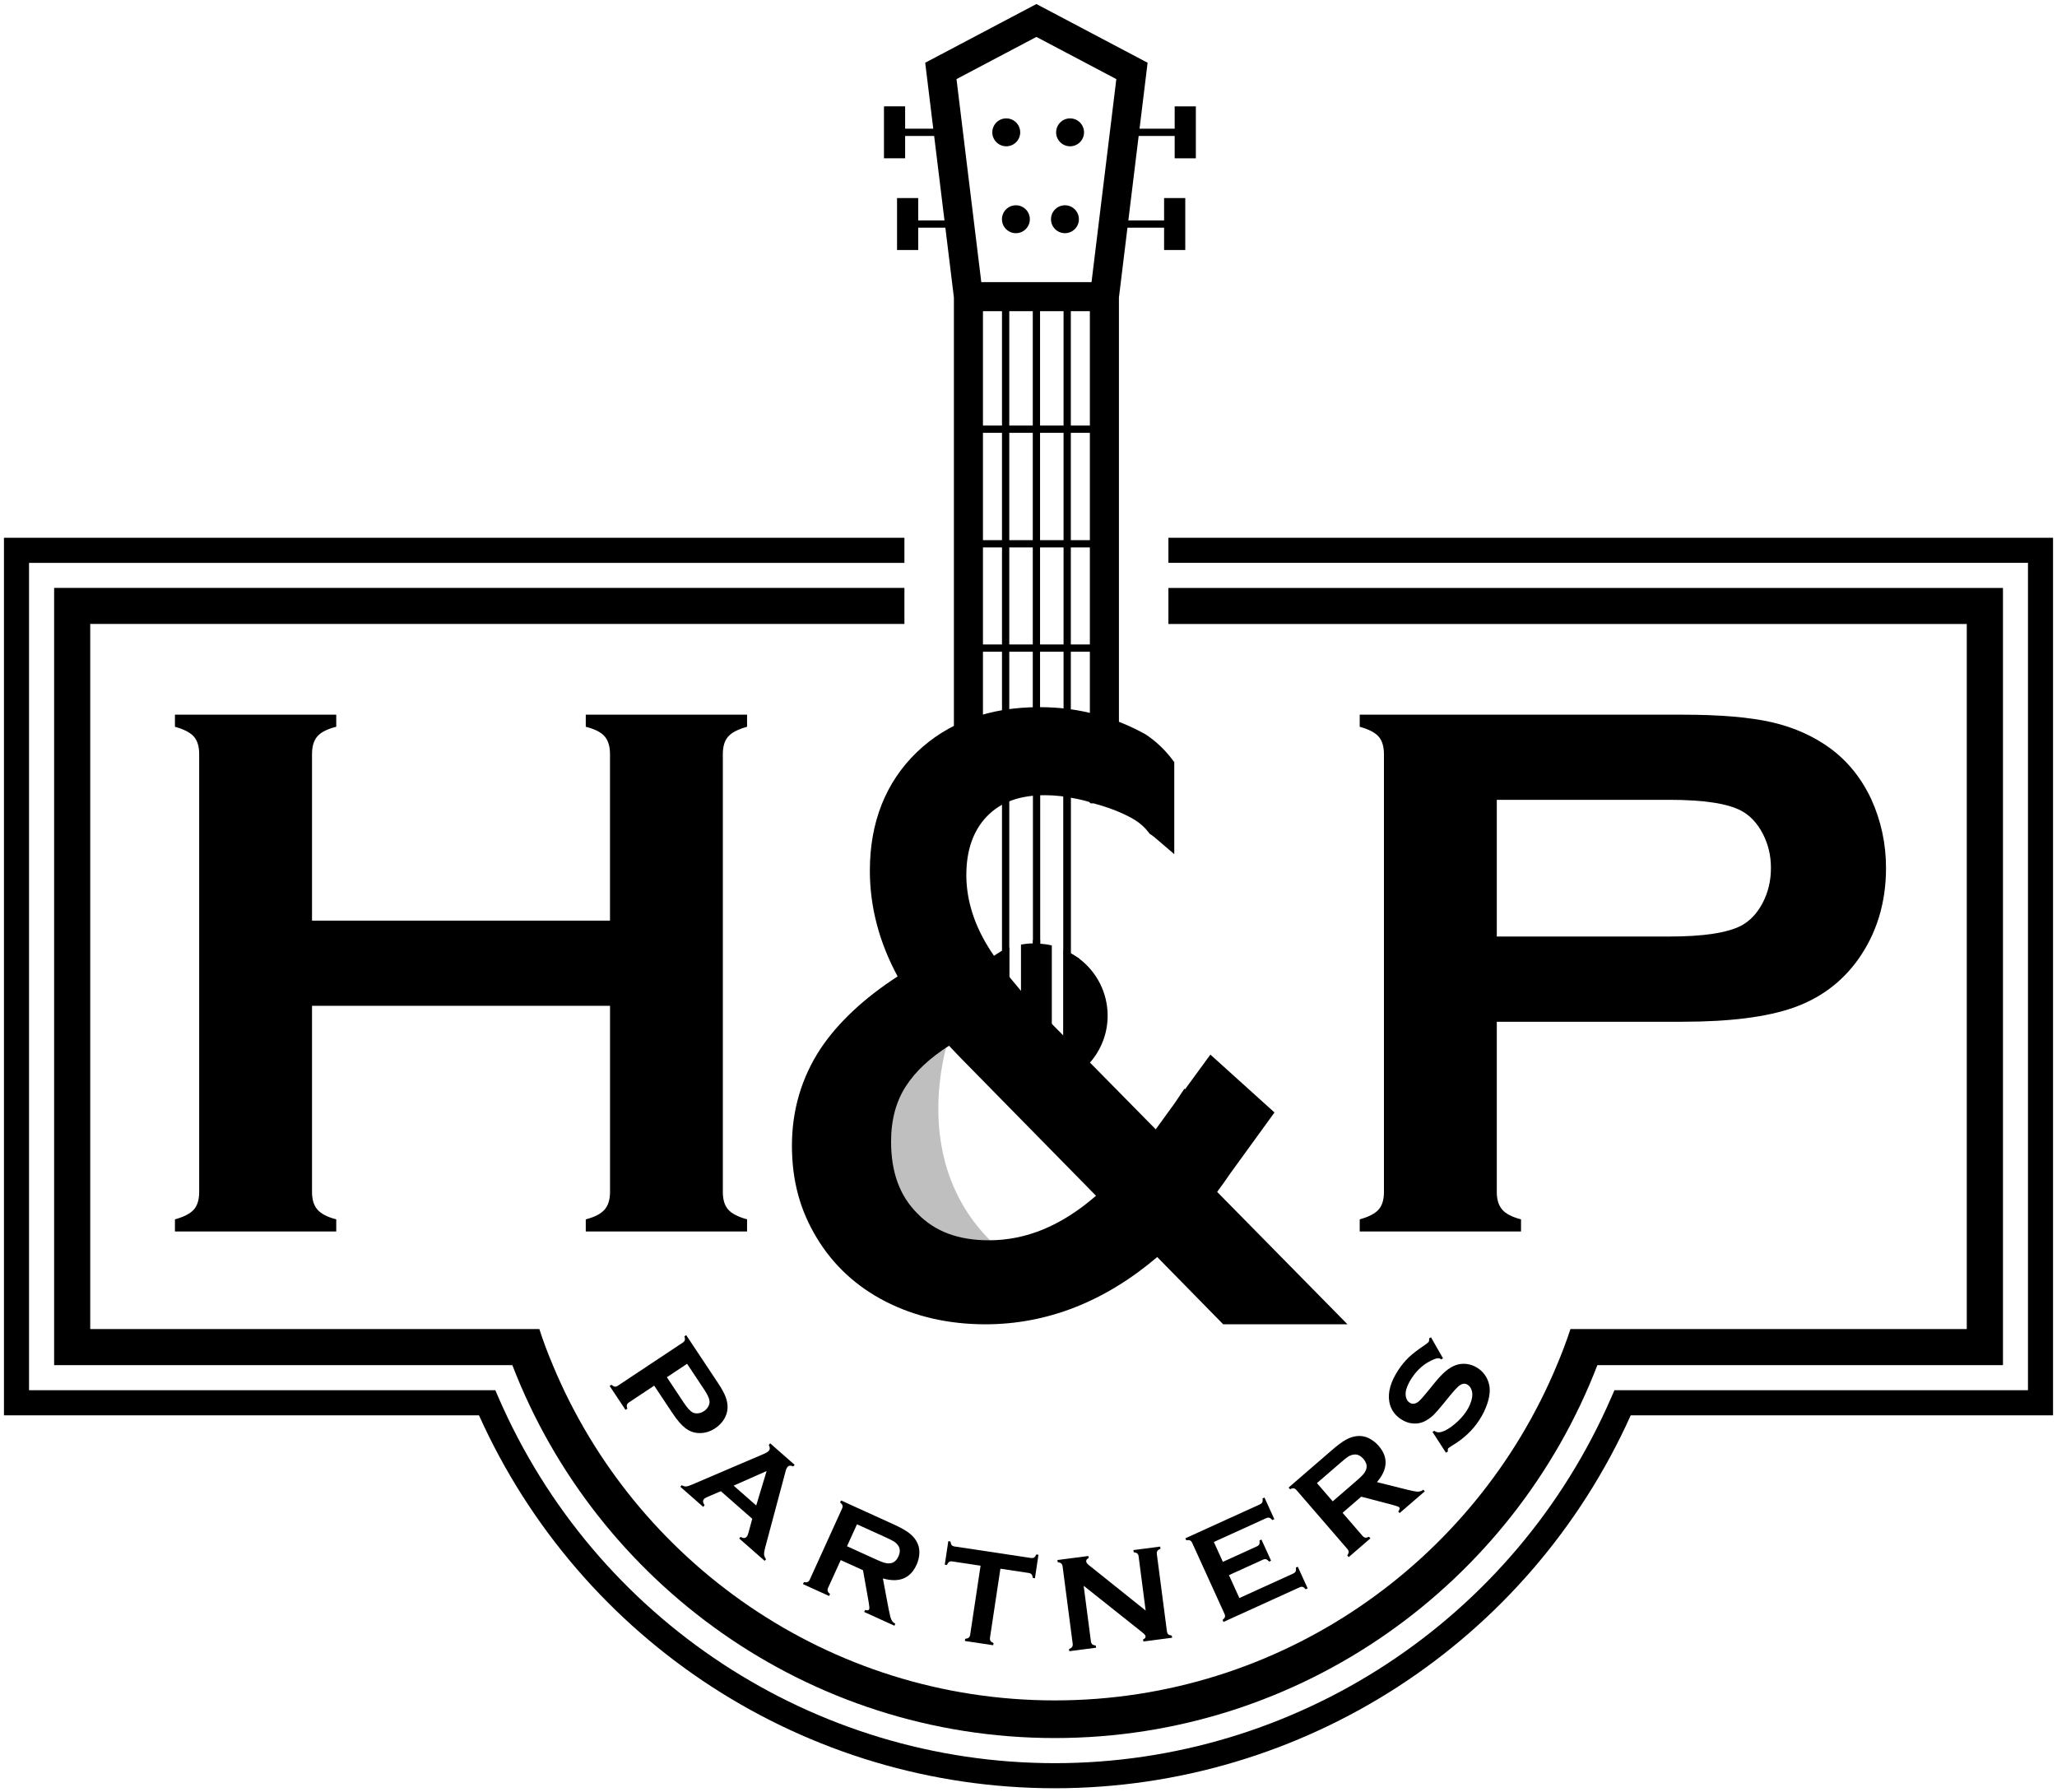
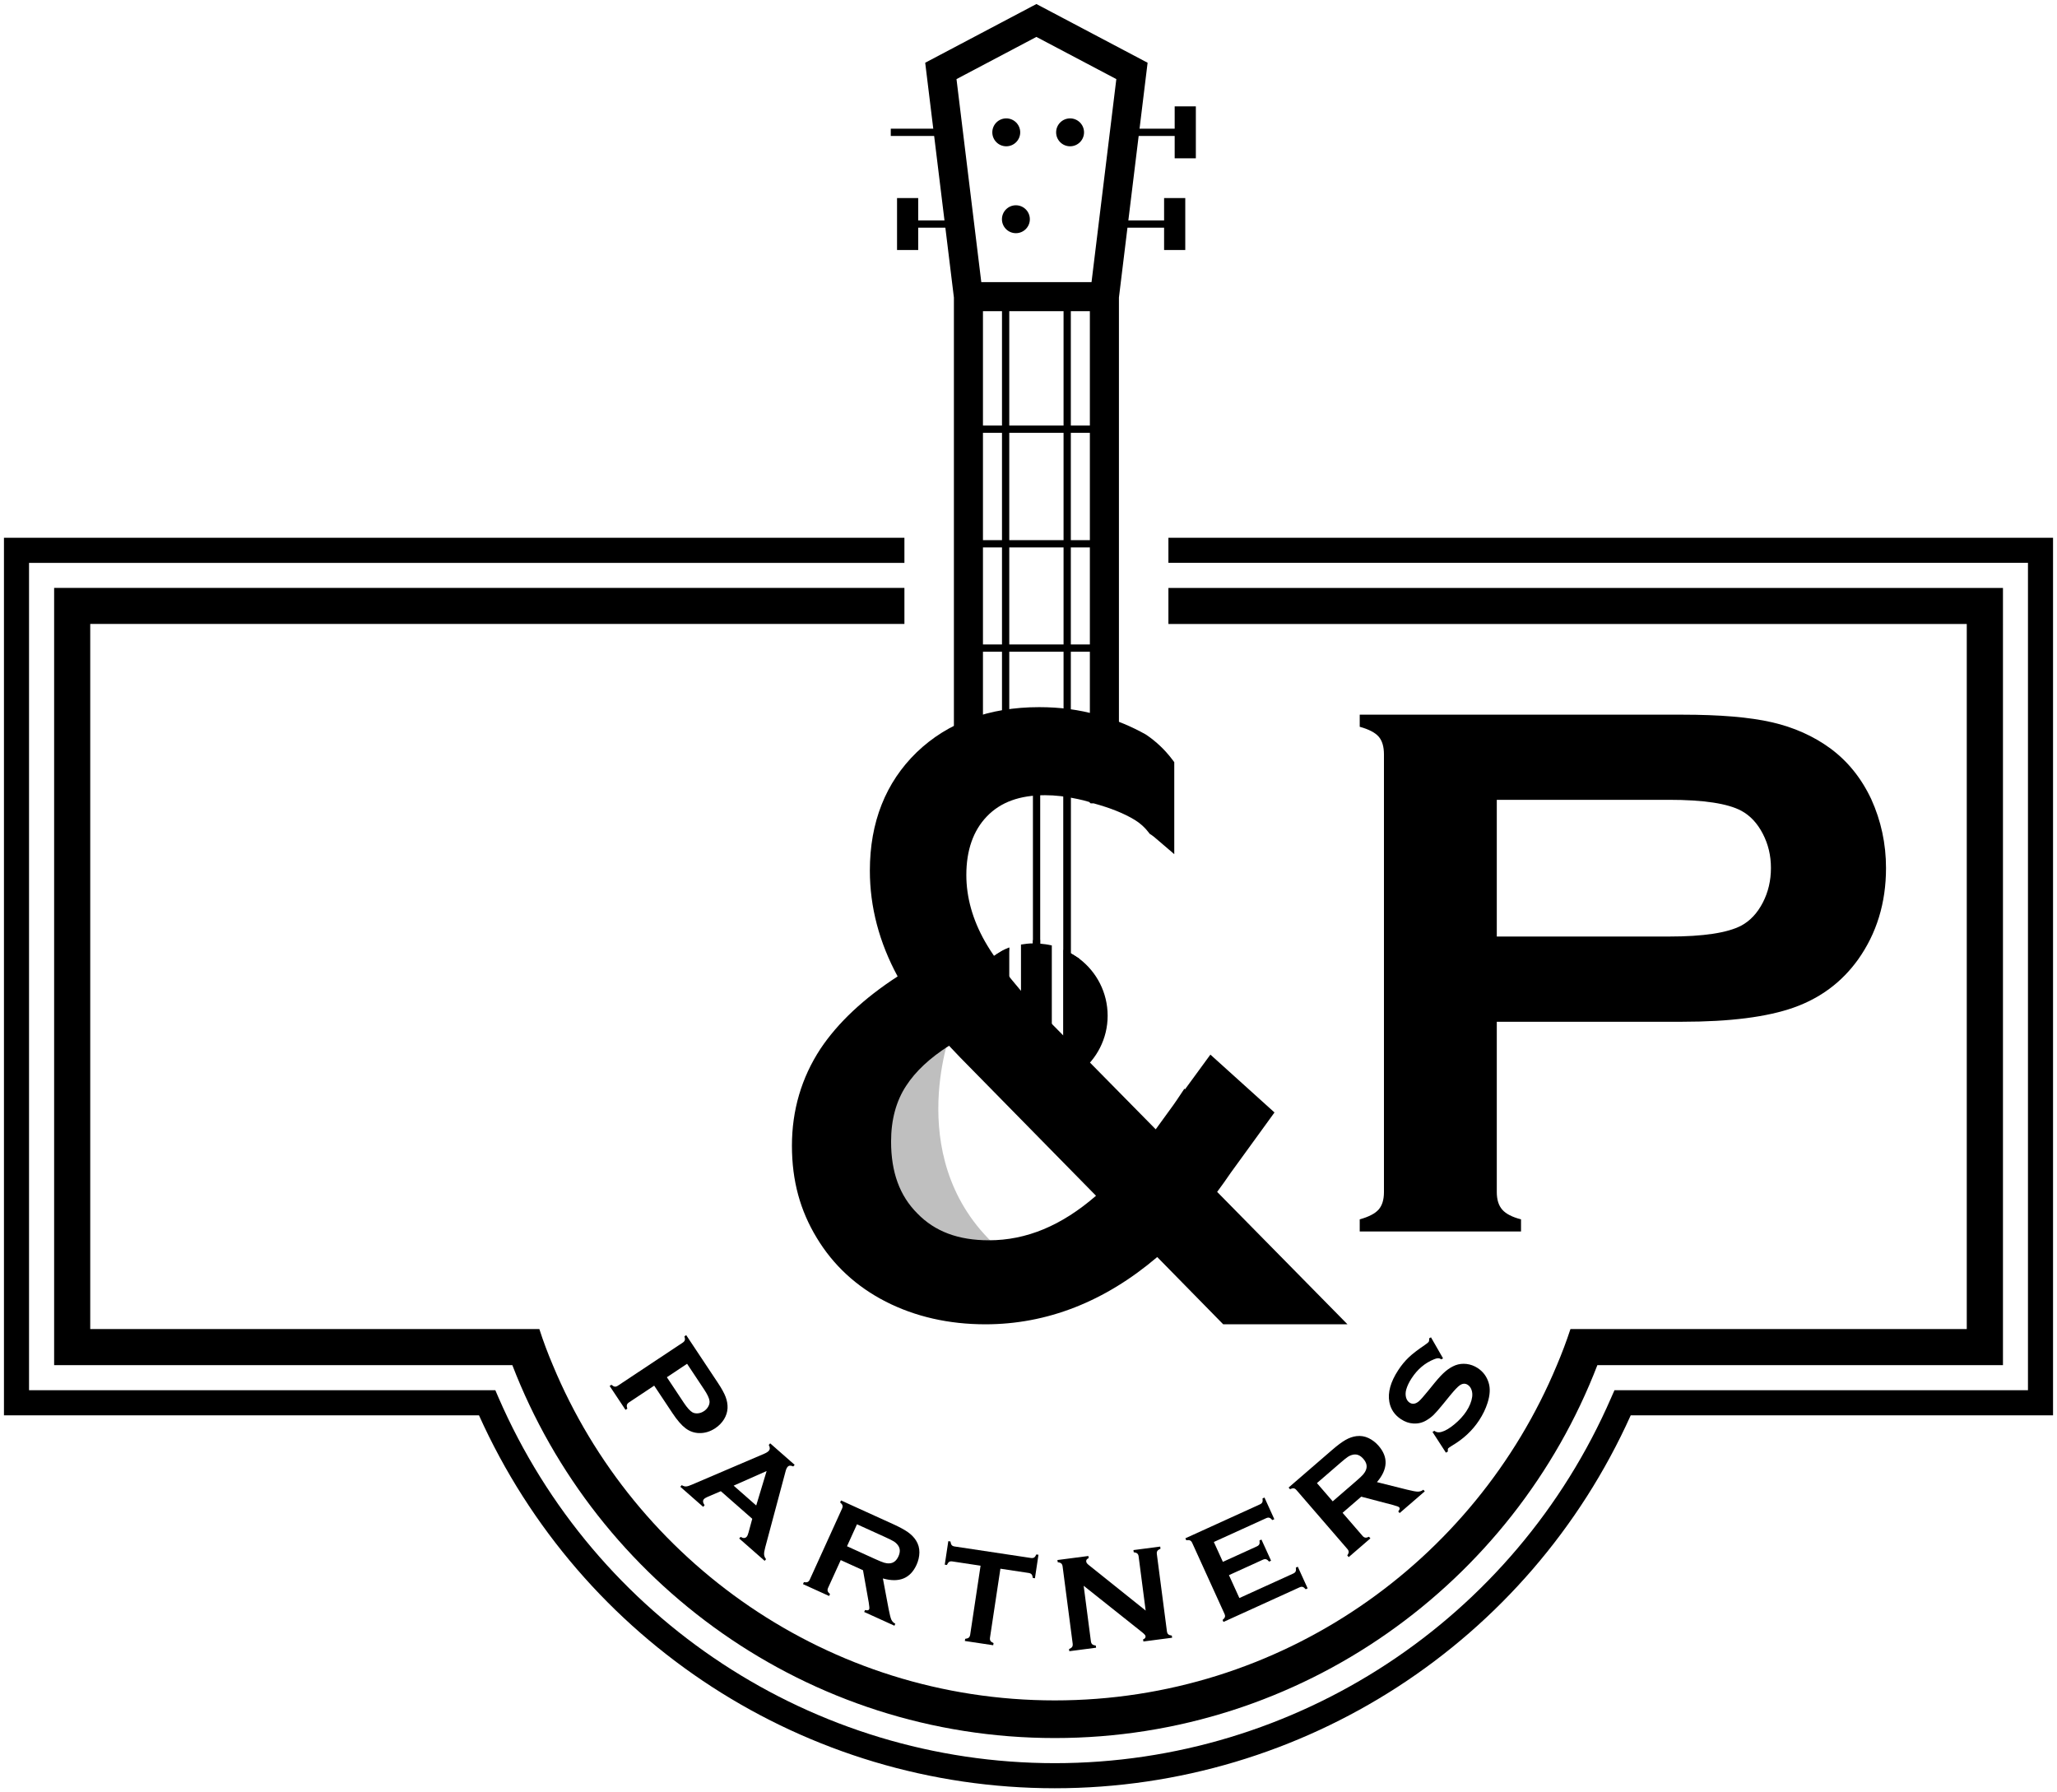
<svg xmlns="http://www.w3.org/2000/svg" id="Layer_1" data-name="Layer 1" viewBox="0 0 800.61 697.6">
  <defs>
    <style>
      .cls-1 {
        opacity: .25;
      }

      .cls-1, .cls-2 {
        stroke-width: 0px;
      }
    </style>
  </defs>
  <path class="cls-1" d="M370.03,401.75s-19.44,51.61,19.72,85.09l-3.11,12.17-40.93-12.17-16.64-36.46,17.97-45.89,23-2.74Z" />
  <rect class="cls-2" x="389.99" y="115.47" width="2.83" height="172.73" />
-   <rect class="cls-2" x="401.97" y="115.47" width="2.83" height="172.73" />
  <rect class="cls-2" x="413.95" y="115.47" width="2.83" height="172.73" />
  <path class="cls-2" d="M392.82,369.01c-.88.23-1.89.66-2.79,1.11-.02,0-.03.02-.05.02-.05.03-.12.05-.17.08-1.06.63-2.11,1.28-3.17,2.03v44.3l6.18-47.54Z" />
  <rect class="cls-2" x="402.03" y="288.2" width="2.83" height="131.12" />
-   <rect class="cls-2" x="389.99" y="288.2" width="2.83" height="131.12" />
  <path class="cls-2" d="M420.13,373.18v44.24c-1.13.79-2.26,1.47-3.39,2.15v17.43h-2.83v-148.8h2.83v82.83c1.13.68,2.26,1.36,3.39,2.15Z" />
  <rect class="cls-2" x="413.91" y="288.2" width="2.83" height="148.8" />
  <polygon class="cls-2" points="435.5 288.2 424.19 288.2 424.19 115.12 424.23 114.78 434.49 30.79 403.38 14.37 372.28 30.79 382.58 115.12 382.58 288.2 371.27 288.2 371.27 115.81 360.1 24.42 403.38 1.57 446.66 24.42 435.5 115.81 435.5 288.2" />
  <rect class="cls-2" x="376.93" y="109.81" width="52.92" height="11.31" />
  <rect class="cls-2" x="376.93" y="165.64" width="52.92" height="2.83" />
  <rect class="cls-2" x="376.93" y="210.24" width="52.92" height="2.83" />
  <rect class="cls-2" x="376.93" y="250.84" width="52.92" height="2.83" />
  <circle class="cls-2" cx="391.65" cy="51.51" r="5.43" />
  <circle class="cls-2" cx="395.4" cy="85.33" r="5.43" />
-   <circle class="cls-2" cx="414.49" cy="85.33" r="5.43" />
  <circle class="cls-2" cx="416.49" cy="51.51" r="5.43" />
  <rect class="cls-2" x="437.66" y="50.09" width="25.14" height="2.83" />
  <rect class="cls-2" x="457.2" y="41.4" width="8.24" height="20.22" />
  <rect class="cls-2" x="433.54" y="85.79" width="25.14" height="2.83" />
  <rect class="cls-2" x="453.08" y="77.09" width="8.24" height="20.22" />
  <rect class="cls-2" x="351.79" y="85.79" width="25.13" height="2.83" />
  <rect class="cls-2" x="349.14" y="77.09" width="8.24" height="20.22" transform="translate(706.52 174.4) rotate(180)" />
  <rect class="cls-2" x="346.7" y="50.09" width="25.13" height="2.83" />
-   <rect class="cls-2" x="344.05" y="41.4" width="8.24" height="20.22" transform="translate(696.34 103.01) rotate(180)" />
  <path class="cls-2" d="M409.38,367.98v54.54c-1.02.23-2.15.34-3.4.34-.34.11-.79.11-1.13.11h-1.7c-.34,0-.79-.11-1.13-.11-.79-.11-1.47-.23-2.26-.34-.79-.11-1.58-.34-2.38-.68v-54.2c1.47-.23,3.05-.45,4.64-.45v-1.25c.34,0,.79-.11,1.13-.11h1.7v1.47c1.47.11,3.06.34,4.53.68Z" />
  <path class="cls-2" d="M431.11,395.36c0,8.94-4.3,16.97-10.98,22.07-1.13.79-2.26,1.47-3.39,2.15-.9.57-1.81.9-2.83,1.36v-51.26c1.02.45,1.92.79,2.83,1.36,1.13.68,2.26,1.36,3.39,2.15,6.68,5.09,10.98,13.13,10.98,22.18Z" />
  <path class="cls-2" d="M392.82,368.76v51.26c-.56-.25-1.1-.45-1.59-.7-.42-.18-.83-.4-1.25-.65-1.11-.66-2.23-1.34-3.34-2.13-.02-.02-.03-.02-.05-.03-6.67-5.08-10.98-13.12-10.98-22.07s4.3-17.09,10.98-22.17c.02-.02.03-.02.05-.03,1.06-.75,2.11-1.39,3.17-2.03.05-.03.12-.07.17-.1.91-.56,1.81-.9,2.84-1.36Z" />
  <path class="cls-2" d="M473.74,463.9c1.71-2.29,3.48-4.78,5.32-7.48l16.99-23.42-24.95-22.52-9.89,13.52-.23-.25-2.92,4.37c-.47.71-.93,1.37-1.4,2.02l-6.84,9.42-41.41-42.04c-11.39-11.5-19.82-21.95-25.03-31.04-4.82-8.49-7.27-17.21-7.27-25.91,0-9.63,2.7-17.31,8.01-22.82,5.35-5.55,12.74-8.24,22.61-8.24,4.04,0,8.07.47,12.82,1.51,1.34.25,2.79.66,4.34,1.11l.6.55h1.16c6.65,1.83,11.87,3.93,15.95,6.41,2.14,1.3,4.01,2.98,5.41,4.84l.46.61.65.41c.58.36,1.31.99,2.11,1.68l6.81,5.83v-35.81l-.84-1.11c-2.83-3.73-6.21-6.93-10.03-9.52l-.29-.18c-5.44-3.06-11.23-5.47-17.72-7.38l-1.08-.24c-7.2-2.01-14.59-2.98-22.61-2.98-19.5,0-35.54,5.91-47.68,17.57-12.09,11.73-18.23,27.23-18.23,46.07,0,14.11,3.64,27.94,10.81,41.16-13.18,8.56-23.27,18.03-30.05,28.2-7.36,11.22-11.09,23.9-11.09,37.68s3.25,25.31,9.64,35.85c6.42,10.66,15.47,19.03,26.89,24.86,11.47,5.85,24.51,8.82,38.76,8.82,23.98,0,46.46-8.8,66.89-26.18l25.68,26.18h48.37l-50.73-51.54ZM426.58,465.42c-13.42,11.65-27.09,17.33-41.68,17.33-11.92,0-21.02-3.4-27.86-10.45-6.88-6.88-10.22-16.03-10.22-27.98,0-8.51,1.98-15.81,5.9-21.74,3.66-5.63,9.25-10.85,16.66-15.55l4.43,4.66,52.77,53.73Z" />
-   <path class="cls-2" d="M237.42,391.49h-115.98v72.5c0,2.95.71,5.23,2.14,6.85,1.42,1.62,3.85,2.87,7.29,3.76v4.71h-62.78v-4.71c3.54-.98,5.99-2.26,7.37-3.83,1.37-1.57,2.06-3.83,2.06-6.78v-170.5c0-2.95-.69-5.21-2.06-6.78-1.38-1.57-3.83-2.85-7.37-3.83v-4.71h62.78v4.71c-3.54.88-5.99,2.14-7.37,3.76-1.38,1.62-2.06,3.91-2.06,6.85v64.84h115.98v-64.84c0-2.95-.69-5.23-2.06-6.85-1.38-1.62-3.83-2.87-7.37-3.76v-4.71h62.78v4.71c-3.54.98-5.99,2.26-7.37,3.83-1.38,1.57-2.06,3.83-2.06,6.78v170.5c0,2.95.69,5.21,2.06,6.78,1.37,1.57,3.83,2.85,7.37,3.83v4.71h-62.78v-4.71c3.44-.88,5.87-2.14,7.3-3.76,1.42-1.62,2.14-3.91,2.14-6.85v-72.5Z" />
  <path class="cls-2" d="M582.57,397.68v66.31c0,2.95.71,5.23,2.14,6.85,1.42,1.62,3.85,2.87,7.29,3.76v4.71h-62.78v-4.71c3.54-.98,5.99-2.26,7.37-3.83,1.37-1.57,2.06-3.83,2.06-6.78v-170.35c0-3.04-.69-5.35-2.06-6.93-1.38-1.57-3.83-2.85-7.37-3.83v-4.71h125.55c14.64,0,26.25.98,34.85,2.95,8.59,1.97,16.18,5.36,22.77,10.17,6.78,5.01,12.08,11.59,15.92,19.75,3.83,8.45,5.75,17.39,5.75,26.82,0,13.56-3.64,25.45-10.91,35.66-6.29,8.74-14.61,14.96-24.98,18.64-10.37,3.68-24.83,5.53-43.4,5.53h-72.21ZM582.57,364.52h67.05c13.36,0,22.74-1.42,28.15-4.27,3.44-1.87,6.21-4.84,8.33-8.92,2.11-4.08,3.17-8.57,3.17-13.48s-1.06-9.26-3.17-13.34c-2.11-4.08-4.89-7.05-8.33-8.92-5.3-2.85-14.69-4.28-28.15-4.28h-67.05v53.2Z" />
  <g>
    <path class="cls-2" d="M254.63,539.32l-9.82,6.53c-.44.29-.71.62-.81.99-.1.37-.05.85.16,1.45l-.7.46-6.18-9.3.7-.46c.49.43.92.67,1.29.72.37.05.77-.07,1.21-.36l25.24-16.76c.45-.3.72-.63.82-.99.1-.36.05-.85-.16-1.47l.7-.46,12.36,18.61c1.44,2.17,2.44,3.99,2.99,5.45.55,1.47.8,2.92.74,4.37-.08,1.5-.53,2.93-1.36,4.3-.87,1.4-2.01,2.56-3.41,3.49-2.01,1.34-4.13,1.97-6.36,1.9-1.92-.07-3.65-.69-5.22-1.87s-3.26-3.14-5.09-5.89l-7.11-10.7ZM259.55,536.05l6.6,9.94c1.32,1.98,2.45,3.23,3.4,3.75.61.32,1.33.44,2.14.36s1.58-.37,2.31-.86c.71-.47,1.27-1.07,1.66-1.78.4-.72.56-1.42.5-2.11-.1-1.07-.81-2.6-2.14-4.59l-6.6-9.94-7.88,5.24Z" />
    <path class="cls-2" d="M292.78,591.14l-12.22-10.73-5.13,2.19c-.71.31-1.2.61-1.46.91-.51.58-.42,1.36.26,2.36l-.55.63-8.89-7.81.55-.63c.62.36,1.18.53,1.69.5.51-.02,1.27-.25,2.29-.71l28.03-11.98c.89-.38,1.51-.77,1.86-1.16.53-.6.53-1.37,0-2.3l.55-.63,9.53,8.37-.55.63c-.97-.46-1.7-.41-2.18.14-.33.38-.59.92-.77,1.63l-7.95,29.72c-.34,1.26-.49,2.2-.44,2.81.05.61.3,1.21.76,1.8l-.55.63-9.9-8.69.55-.63c1,.62,1.79.59,2.38-.08.24-.28.47-.8.68-1.57l1.47-5.4ZM294.33,585.97l4.05-13.41-12.84,5.69,8.79,7.72Z" />
    <path class="cls-2" d="M327.23,607.21l-4.92,10.81c-.22.48-.27.9-.16,1.27.11.37.41.75.9,1.15l-.35.76-10.17-4.62.35-.76c.65.1,1.14.08,1.48-.08.34-.15.62-.47.83-.95l12.54-27.59c.22-.49.28-.92.17-1.27-.11-.36-.41-.74-.91-1.16l.35-.76,20.38,9.27c2.48,1.13,4.38,2.17,5.71,3.12,1.33.95,2.37,2.03,3.12,3.23.88,1.4,1.31,2.95,1.29,4.65-.03,1.64-.41,3.23-1.11,4.79-2.42,5.31-6.78,7.08-13.1,5.3l2.23,11.87c.4,2.08.75,3.47,1.06,4.16.31.69.83,1.22,1.55,1.61l-.35.76-11.77-5.35.35-.76c.87.24,1.4.14,1.6-.31.13-.29.07-1.15-.17-2.59l-2.24-12.59-8.69-3.95ZM329.67,601.84l10.98,4.99c1.62.74,2.79,1.21,3.5,1.42s1.41.29,2.11.24c1.5-.1,2.65-1.01,3.42-2.71.77-1.7.7-3.15-.21-4.36-.43-.58-.95-1.06-1.55-1.44-.61-.38-1.73-.95-3.39-1.7l-10.98-4.99-3.88,8.54Z" />
    <path class="cls-2" d="M389.37,610.57l-4.05,26.83c-.08.54-.02.96.18,1.27.2.31.6.6,1.2.87l-.13.83-11.04-1.66.13-.83c.65-.08,1.11-.24,1.4-.48.28-.24.47-.63.55-1.16l4.04-26.83-10.99-1.66c-.52-.08-.93-.02-1.25.18-.31.2-.6.6-.87,1.2l-.83-.12,1.38-9.15.83.12c.09.66.26,1.13.49,1.41.23.28.61.46,1.13.54l29.68,4.47c.53.08.96.02,1.27-.17.31-.2.6-.6.87-1.2l.83.12-1.38,9.15-.83-.12c-.08-.66-.24-1.13-.48-1.41-.24-.28-.63-.46-1.17-.54l-10.96-1.65Z" />
    <path class="cls-2" d="M421.78,617.24l2.81,21.58c.07.54.25.93.52,1.17.28.25.74.42,1.39.51l.11.83-10.42,1.36-.11-.83c.6-.25,1.01-.54,1.21-.85.21-.31.27-.73.21-1.27l-3.92-30.05c-.07-.52-.24-.9-.52-1.15s-.74-.42-1.39-.51l-.11-.83,12.06-1.57.11.83c-.72.29-1.04.73-.96,1.34.05.42.36.84.91,1.28l22.23,17.8-2.74-21.06c-.07-.52-.24-.9-.52-1.15-.28-.25-.74-.42-1.39-.51l-.11-.83,10.42-1.36.11.83c-.6.25-1.01.54-1.21.85-.21.31-.28.72-.21,1.24l3.92,30.05c.07.54.24.93.52,1.17.28.25.74.42,1.39.51l.11.83-11.18,1.46-.11-.83c.71-.25,1.02-.67.95-1.26-.04-.35-.55-.9-1.51-1.65l-22.56-17.94Z" />
    <path class="cls-2" d="M478.32,613.08l4.06,8.92,20.95-9.53c.48-.22.79-.49.95-.83.15-.34.18-.83.08-1.48l.76-.35,3.83,8.42-.76.35c-.42-.5-.81-.8-1.16-.91-.36-.11-.77-.05-1.25.17l-29.59,13.46-.35-.76c.5-.42.8-.81.91-1.16.11-.35.05-.78-.18-1.27l-12.54-27.56c-.22-.49-.51-.82-.85-.97-.34-.15-.83-.18-1.47-.08l-.35-.76,29.01-13.2c.48-.22.79-.5.94-.84.15-.34.18-.83.08-1.47l.76-.35,3.83,8.42-.76.35c-.42-.49-.8-.79-1.16-.9-.36-.11-.77-.06-1.25.16l-20.37,9.27,3.52,7.73,13.22-6.02c.48-.22.79-.49.95-.83.15-.34.18-.83.08-1.48l.76-.35,3.75,8.23-.76.35c-.41-.49-.8-.78-1.16-.9-.36-.12-.78-.06-1.25.15l-13.22,6.02Z" />
    <path class="cls-2" d="M522.56,588.83l7.76,8.98c.34.4.71.62,1.09.67s.85-.06,1.42-.34l.55.63-8.45,7.3-.55-.64c.36-.54.54-1,.55-1.37,0-.37-.17-.76-.51-1.15l-19.81-22.93c-.35-.41-.72-.64-1.08-.69s-.85.06-1.44.34l-.55-.64,16.94-14.64c2.06-1.78,3.8-3.08,5.22-3.89,1.42-.81,2.83-1.3,4.24-1.48,1.64-.21,3.22.04,4.76.77,1.47.72,2.77,1.72,3.89,3.02,3.81,4.41,3.6,9.12-.66,14.11l11.72,2.93c2.06.51,3.46.77,4.22.77.75,0,1.46-.24,2.12-.74l.55.63-9.78,8.45-.55-.63c.58-.69.72-1.22.39-1.59-.21-.24-1.01-.54-2.42-.92l-12.37-3.24-7.23,6.25ZM518.7,584.37l9.12-7.89c1.35-1.16,2.27-2.03,2.75-2.59s.85-1.16,1.1-1.82c.54-1.41.19-2.82-1.03-4.24-1.22-1.41-2.57-1.96-4.04-1.63-.7.15-1.36.42-1.95.81-.6.39-1.59,1.18-2.96,2.37l-9.12,7.88,6.14,7.1Z" />
    <path class="cls-2" d="M556.96,520.53l4.7,8.19-.75.38c-.14-.11-.25-.19-.34-.25-.5-.32-1.31-.25-2.43.22-3.52,1.41-6.43,3.88-8.72,7.38-1.02,1.55-1.72,3.04-2.12,4.47-.27,1.05-.29,2.04-.06,2.96.24.92.7,1.6,1.38,2.05,1.12.74,2.34.56,3.64-.53.66-.57,1.87-1.93,3.62-4.09l2.61-3.21c1.56-1.9,2.94-3.36,4.15-4.38,1.21-1.02,2.48-1.79,3.81-2.32,1.37-.52,2.82-.69,4.37-.51,1.55.19,2.98.72,4.31,1.59,2.1,1.38,3.53,3.28,4.27,5.71.69,2.2.54,4.83-.44,7.89-.72,2.28-1.81,4.53-3.26,6.74-2.6,3.96-6.11,7.25-10.54,9.86-.92.57-1.43.93-1.53,1.09-.12.19-.16.6-.11,1.22l-.75.42-5.22-8.06.72-.44c.13.09.23.15.29.19.66.43,1.47.51,2.44.25,1.47-.39,3.17-1.39,5.08-2.97,1.92-1.59,3.46-3.27,4.63-5.05,1.27-1.94,2.03-3.82,2.28-5.62.13-1,.05-1.92-.26-2.77-.31-.85-.79-1.49-1.45-1.92-.99-.65-2.05-.58-3.17.21-.78.55-2.04,1.88-3.77,3.99l-2.56,3.15c-1.72,2.11-2.99,3.57-3.81,4.36-.83.8-1.78,1.51-2.86,2.14-1.53.9-3.2,1.3-5.02,1.19-1.64-.09-3.22-.64-4.76-1.64-2.53-1.66-4.05-3.9-4.57-6.72-.69-3.71.47-7.84,3.45-12.4,1.25-1.92,2.62-3.57,4.09-4.97,1.47-1.4,3.54-2.99,6.2-4.78.89-.63,1.4-1.03,1.53-1.22.2-.31.27-.78.2-1.41l.73-.4Z" />
  </g>
  <path class="cls-2" d="M454.76,209.31v9.76h334.55v322.04h-160.94l-1.29,2.92c-37.57,86.38-122.6,142.24-216.54,142.24s-178.92-55.85-216.49-142.24l-1.26-2.92H11.3V219.08h340.71v-9.76H1.54v341.56h184.89c39.71,88.28,127.33,145.15,224.11,145.15s184.45-56.87,224.16-145.15h164.37V209.31h-344.31Z" />
  <path class="cls-2" d="M454.76,228.84v14.03h310.73v274.43h-154.25c-1.57,4.79-3.33,9.46-5.28,14.05-31.87,76.56-107.42,130.49-195.42,130.49s-163.55-53.93-195.37-130.49c-1.95-4.59-3.71-9.27-5.25-14.05H35.12V242.86h316.89v-14.03H21.07v302.51h178.34c32.64,84.81,114.98,145.15,211.13,145.15s178.54-60.34,211.18-145.15h157.86V228.84h-324.81Z" />
</svg>